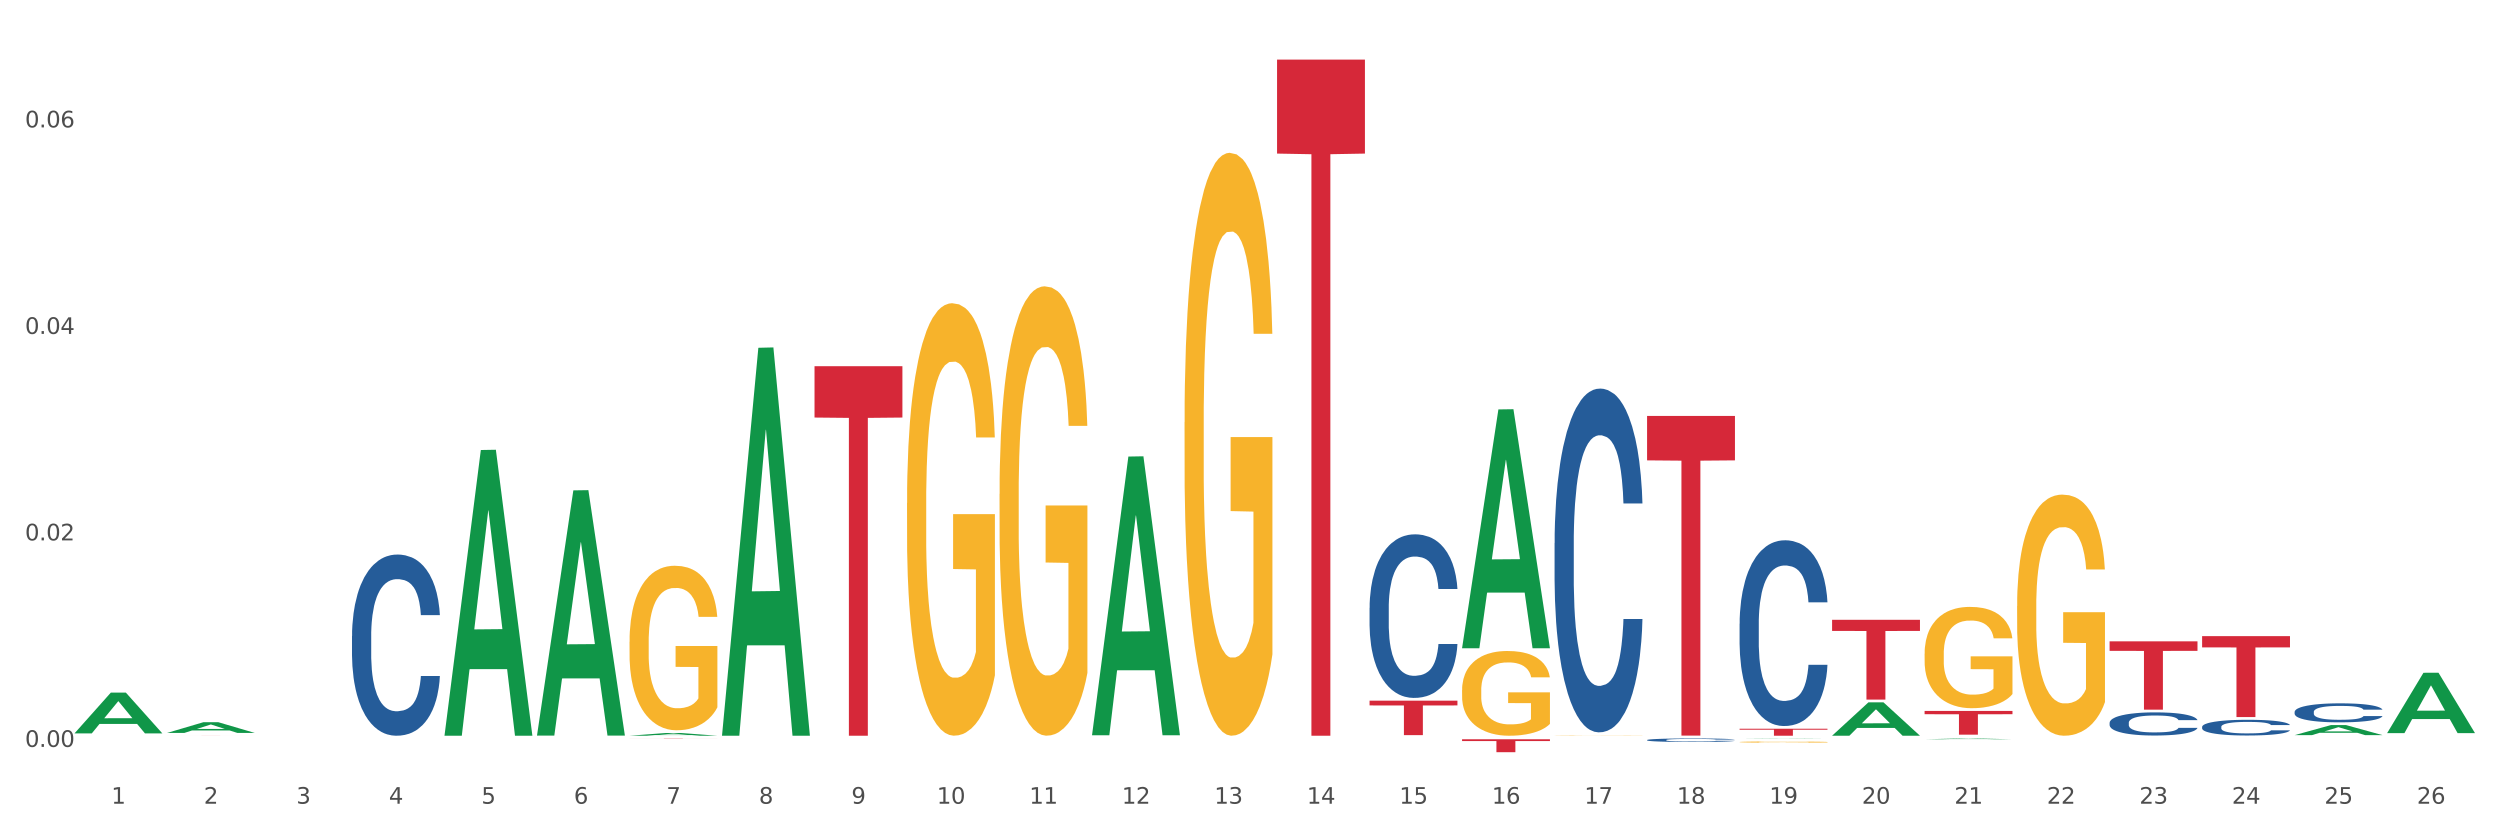
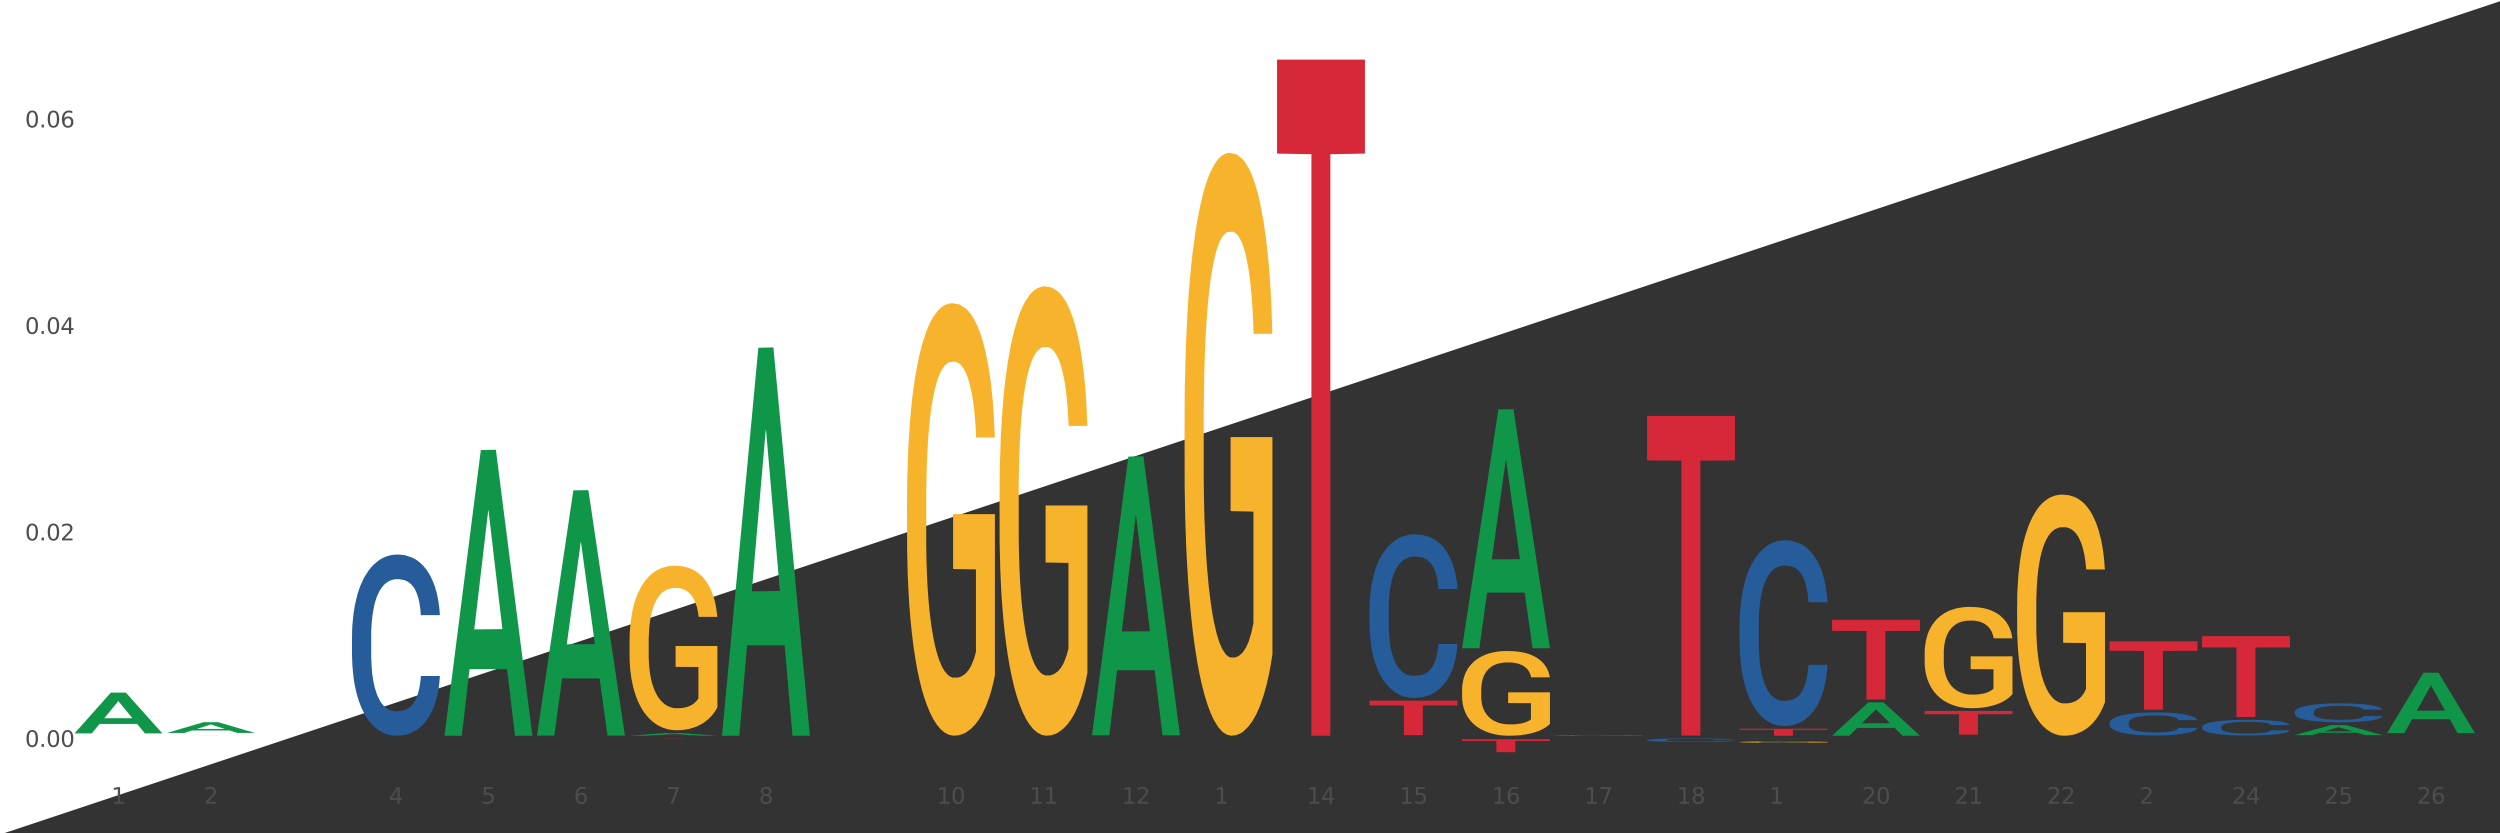
<svg xmlns="http://www.w3.org/2000/svg" xmlns:xlink="http://www.w3.org/1999/xlink" width="1080pt" height="360pt" viewBox="0 0 1080 360" version="1.1">
  <rect x="0" y="0" width="1080" height="360" fill="#333333" stroke="none" />
  <defs>
    <style type="text/css">*{stroke-linejoin: round; stroke-linecap: butt}</style>
  </defs>
  <g id="figure_1">
    <g id="patch_1">
-       <path d="M 0 360  L 1080 360  L 1080 0  L 0 0  z " style="fill: #ffffff; stroke: #ffffff; stroke-linejoin: miter" />
+       <path d="M 0 360  L 1080 0  L 0 0  z " style="fill: #ffffff; stroke: #ffffff; stroke-linejoin: miter" />
    </g>
    <g id="axes_1">
      <g id="matplotlib.axis_1">
        <g id="xtick_1">
          <g id="text_1">
            <g style="fill: #4d4d4d" transform="translate(48.103 347.204) scale(0.096 -0.096)">
              <defs>
                <path id="DejaVuSans-31" d="M 794 531  L 1825 531  L 1825 4091  L 703 3866  L 703 4441  L 1819 4666  L 2450 4666  L 2450 531  L 3481 531  L 3481 0  L 794 0  L 794 531  z " transform="scale(0.016)" />
              </defs>
              <use xlink:href="#DejaVuSans-31" />
            </g>
          </g>
        </g>
        <g id="xtick_2">
          <g id="text_2">
            <g style="fill: #4d4d4d" transform="translate(88.066 347.204) scale(0.096 -0.096)">
              <defs>
                <path id="DejaVuSans-32" d="M 1228 531  L 3431 531  L 3431 0  L 469 0  L 469 531  Q 828 903 1448 1529  Q 2069 2156 2228 2338  Q 2531 2678 2651 2914  Q 2772 3150 2772 3378  Q 2772 3750 2511 3984  Q 2250 4219 1831 4219  Q 1534 4219 1204 4116  Q 875 4013 500 3803  L 500 4441  Q 881 4594 1212 4672  Q 1544 4750 1819 4750  Q 2544 4750 2975 4387  Q 3406 4025 3406 3419  Q 3406 3131 3298 2873  Q 3191 2616 2906 2266  Q 2828 2175 2409 1742  Q 1991 1309 1228 531  z " transform="scale(0.016)" />
              </defs>
              <use xlink:href="#DejaVuSans-32" />
            </g>
          </g>
        </g>
        <g id="xtick_3">
          <g id="text_3">
            <g style="fill: #4d4d4d" transform="translate(128.028 347.204) scale(0.096 -0.096)">
              <defs>
-                 <path id="DejaVuSans-33" d="M 2597 2516  Q 3050 2419 3304 2112  Q 3559 1806 3559 1356  Q 3559 666 3084 287  Q 2609 -91 1734 -91  Q 1441 -91 1130 -33  Q 819 25 488 141  L 488 750  Q 750 597 1062 519  Q 1375 441 1716 441  Q 2309 441 2620 675  Q 2931 909 2931 1356  Q 2931 1769 2642 2001  Q 2353 2234 1838 2234  L 1294 2234  L 1294 2753  L 1863 2753  Q 2328 2753 2575 2939  Q 2822 3125 2822 3475  Q 2822 3834 2567 4026  Q 2313 4219 1838 4219  Q 1578 4219 1281 4162  Q 984 4106 628 3988  L 628 4550  Q 988 4650 1302 4700  Q 1616 4750 1894 4750  Q 2613 4750 3031 4423  Q 3450 4097 3450 3541  Q 3450 3153 3228 2886  Q 3006 2619 2597 2516  z " transform="scale(0.016)" />
-               </defs>
+                 </defs>
              <use xlink:href="#DejaVuSans-33" />
            </g>
          </g>
        </g>
        <g id="xtick_4">
          <g id="text_4">
            <g style="fill: #4d4d4d" transform="translate(167.99 347.204) scale(0.096 -0.096)">
              <defs>
                <path id="DejaVuSans-34" d="M 2419 4116  L 825 1625  L 2419 1625  L 2419 4116  z M 2253 4666  L 3047 4666  L 3047 1625  L 3713 1625  L 3713 1100  L 3047 1100  L 3047 0  L 2419 0  L 2419 1100  L 313 1100  L 313 1709  L 2253 4666  z " transform="scale(0.016)" />
              </defs>
              <use xlink:href="#DejaVuSans-34" />
            </g>
          </g>
        </g>
        <g id="xtick_5">
          <g id="text_5">
            <g style="fill: #4d4d4d" transform="translate(207.953 347.204) scale(0.096 -0.096)">
              <defs>
                <path id="DejaVuSans-35" d="M 691 4666  L 3169 4666  L 3169 4134  L 1269 4134  L 1269 2991  Q 1406 3038 1543 3061  Q 1681 3084 1819 3084  Q 2600 3084 3056 2656  Q 3513 2228 3513 1497  Q 3513 744 3044 326  Q 2575 -91 1722 -91  Q 1428 -91 1123 -41  Q 819 9 494 109  L 494 744  Q 775 591 1075 516  Q 1375 441 1709 441  Q 2250 441 2565 725  Q 2881 1009 2881 1497  Q 2881 1984 2565 2268  Q 2250 2553 1709 2553  Q 1456 2553 1204 2497  Q 953 2441 691 2322  L 691 4666  z " transform="scale(0.016)" />
              </defs>
              <use xlink:href="#DejaVuSans-35" />
            </g>
          </g>
        </g>
        <g id="xtick_6">
          <g id="text_6">
            <g style="fill: #4d4d4d" transform="translate(247.915 347.204) scale(0.096 -0.096)">
              <defs>
                <path id="DejaVuSans-36" d="M 2113 2584  Q 1688 2584 1439 2293  Q 1191 2003 1191 1497  Q 1191 994 1439 701  Q 1688 409 2113 409  Q 2538 409 2786 701  Q 3034 994 3034 1497  Q 3034 2003 2786 2293  Q 2538 2584 2113 2584  z M 3366 4563  L 3366 3988  Q 3128 4100 2886 4159  Q 2644 4219 2406 4219  Q 1781 4219 1451 3797  Q 1122 3375 1075 2522  Q 1259 2794 1537 2939  Q 1816 3084 2150 3084  Q 2853 3084 3261 2657  Q 3669 2231 3669 1497  Q 3669 778 3244 343  Q 2819 -91 2113 -91  Q 1303 -91 875 529  Q 447 1150 447 2328  Q 447 3434 972 4092  Q 1497 4750 2381 4750  Q 2619 4750 2861 4703  Q 3103 4656 3366 4563  z " transform="scale(0.016)" />
              </defs>
              <use xlink:href="#DejaVuSans-36" />
            </g>
          </g>
        </g>
        <g id="xtick_7">
          <g id="text_7">
            <g style="fill: #4d4d4d" transform="translate(287.878 347.204) scale(0.096 -0.096)">
              <defs>
                <path id="DejaVuSans-37" d="M 525 4666  L 3525 4666  L 3525 4397  L 1831 0  L 1172 0  L 2766 4134  L 525 4134  L 525 4666  z " transform="scale(0.016)" />
              </defs>
              <use xlink:href="#DejaVuSans-37" />
            </g>
          </g>
        </g>
        <g id="xtick_8">
          <g id="text_8">
            <g style="fill: #4d4d4d" transform="translate(327.84 347.204) scale(0.096 -0.096)">
              <defs>
                <path id="DejaVuSans-38" d="M 2034 2216  Q 1584 2216 1326 1975  Q 1069 1734 1069 1313  Q 1069 891 1326 650  Q 1584 409 2034 409  Q 2484 409 2743 651  Q 3003 894 3003 1313  Q 3003 1734 2745 1975  Q 2488 2216 2034 2216  z M 1403 2484  Q 997 2584 770 2862  Q 544 3141 544 3541  Q 544 4100 942 4425  Q 1341 4750 2034 4750  Q 2731 4750 3128 4425  Q 3525 4100 3525 3541  Q 3525 3141 3298 2862  Q 3072 2584 2669 2484  Q 3125 2378 3379 2068  Q 3634 1759 3634 1313  Q 3634 634 3220 271  Q 2806 -91 2034 -91  Q 1263 -91 848 271  Q 434 634 434 1313  Q 434 1759 690 2068  Q 947 2378 1403 2484  z M 1172 3481  Q 1172 3119 1398 2916  Q 1625 2713 2034 2713  Q 2441 2713 2670 2916  Q 2900 3119 2900 3481  Q 2900 3844 2670 4047  Q 2441 4250 2034 4250  Q 1625 4250 1398 4047  Q 1172 3844 1172 3481  z " transform="scale(0.016)" />
              </defs>
              <use xlink:href="#DejaVuSans-38" />
            </g>
          </g>
        </g>
        <g id="xtick_9">
          <g id="text_9">
            <g style="fill: #4d4d4d" transform="translate(367.803 347.204) scale(0.096 -0.096)">
              <defs>
-                 <path id="DejaVuSans-39" d="M 703 97  L 703 672  Q 941 559 1184 500  Q 1428 441 1663 441  Q 2288 441 2617 861  Q 2947 1281 2994 2138  Q 2813 1869 2534 1725  Q 2256 1581 1919 1581  Q 1219 1581 811 2004  Q 403 2428 403 3163  Q 403 3881 828 4315  Q 1253 4750 1959 4750  Q 2769 4750 3195 4129  Q 3622 3509 3622 2328  Q 3622 1225 3098 567  Q 2575 -91 1691 -91  Q 1453 -91 1209 -44  Q 966 3 703 97  z M 1959 2075  Q 2384 2075 2632 2365  Q 2881 2656 2881 3163  Q 2881 3666 2632 3958  Q 2384 4250 1959 4250  Q 1534 4250 1286 3958  Q 1038 3666 1038 3163  Q 1038 2656 1286 2365  Q 1534 2075 1959 2075  z " transform="scale(0.016)" />
-               </defs>
+                 </defs>
              <use xlink:href="#DejaVuSans-39" />
            </g>
          </g>
        </g>
        <g id="xtick_10">
          <g id="text_10">
            <g style="fill: #4d4d4d" transform="translate(404.711 347.204) scale(0.096 -0.096)">
              <defs>
                <path id="DejaVuSans-30" d="M 2034 4250  Q 1547 4250 1301 3770  Q 1056 3291 1056 2328  Q 1056 1369 1301 889  Q 1547 409 2034 409  Q 2525 409 2770 889  Q 3016 1369 3016 2328  Q 3016 3291 2770 3770  Q 2525 4250 2034 4250  z M 2034 4750  Q 2819 4750 3233 4129  Q 3647 3509 3647 2328  Q 3647 1150 3233 529  Q 2819 -91 2034 -91  Q 1250 -91 836 529  Q 422 1150 422 2328  Q 422 3509 836 4129  Q 1250 4750 2034 4750  z " transform="scale(0.016)" />
              </defs>
              <use xlink:href="#DejaVuSans-31" />
              <use xlink:href="#DejaVuSans-30" transform="translate(63.623 0)" />
            </g>
          </g>
        </g>
        <g id="xtick_11">
          <g id="text_11">
            <g style="fill: #4d4d4d" transform="translate(444.673 347.204) scale(0.096 -0.096)">
              <use xlink:href="#DejaVuSans-31" />
              <use xlink:href="#DejaVuSans-31" transform="translate(63.623 0)" />
            </g>
          </g>
        </g>
        <g id="xtick_12">
          <g id="text_12">
            <g style="fill: #4d4d4d" transform="translate(484.636 347.204) scale(0.096 -0.096)">
              <use xlink:href="#DejaVuSans-31" />
              <use xlink:href="#DejaVuSans-32" transform="translate(63.623 0)" />
            </g>
          </g>
        </g>
        <g id="xtick_13">
          <g id="text_13">
            <g style="fill: #4d4d4d" transform="translate(524.598 347.204) scale(0.096 -0.096)">
              <use xlink:href="#DejaVuSans-31" />
              <use xlink:href="#DejaVuSans-33" transform="translate(63.623 0)" />
            </g>
          </g>
        </g>
        <g id="xtick_14">
          <g id="text_14">
            <g style="fill: #4d4d4d" transform="translate(564.561 347.204) scale(0.096 -0.096)">
              <use xlink:href="#DejaVuSans-31" />
              <use xlink:href="#DejaVuSans-34" transform="translate(63.623 0)" />
            </g>
          </g>
        </g>
        <g id="xtick_15">
          <g id="text_15">
            <g style="fill: #4d4d4d" transform="translate(604.523 347.204) scale(0.096 -0.096)">
              <use xlink:href="#DejaVuSans-31" />
              <use xlink:href="#DejaVuSans-35" transform="translate(63.623 0)" />
            </g>
          </g>
        </g>
        <g id="xtick_16">
          <g id="text_16">
            <g style="fill: #4d4d4d" transform="translate(644.486 347.204) scale(0.096 -0.096)">
              <use xlink:href="#DejaVuSans-31" />
              <use xlink:href="#DejaVuSans-36" transform="translate(63.623 0)" />
            </g>
          </g>
        </g>
        <g id="xtick_17">
          <g id="text_17">
            <g style="fill: #4d4d4d" transform="translate(684.448 347.204) scale(0.096 -0.096)">
              <use xlink:href="#DejaVuSans-31" />
              <use xlink:href="#DejaVuSans-37" transform="translate(63.623 0)" />
            </g>
          </g>
        </g>
        <g id="xtick_18">
          <g id="text_18">
            <g style="fill: #4d4d4d" transform="translate(724.41 347.204) scale(0.096 -0.096)">
              <use xlink:href="#DejaVuSans-31" />
              <use xlink:href="#DejaVuSans-38" transform="translate(63.623 0)" />
            </g>
          </g>
        </g>
        <g id="xtick_19">
          <g id="text_19">
            <g style="fill: #4d4d4d" transform="translate(764.373 347.204) scale(0.096 -0.096)">
              <use xlink:href="#DejaVuSans-31" />
              <use xlink:href="#DejaVuSans-39" transform="translate(63.623 0)" />
            </g>
          </g>
        </g>
        <g id="xtick_20">
          <g id="text_20">
            <g style="fill: #4d4d4d" transform="translate(804.335 347.204) scale(0.096 -0.096)">
              <use xlink:href="#DejaVuSans-32" />
              <use xlink:href="#DejaVuSans-30" transform="translate(63.623 0)" />
            </g>
          </g>
        </g>
        <g id="xtick_21">
          <g id="text_21">
            <g style="fill: #4d4d4d" transform="translate(844.298 347.204) scale(0.096 -0.096)">
              <use xlink:href="#DejaVuSans-32" />
              <use xlink:href="#DejaVuSans-31" transform="translate(63.623 0)" />
            </g>
          </g>
        </g>
        <g id="xtick_22">
          <g id="text_22">
            <g style="fill: #4d4d4d" transform="translate(884.26 347.204) scale(0.096 -0.096)">
              <use xlink:href="#DejaVuSans-32" />
              <use xlink:href="#DejaVuSans-32" transform="translate(63.623 0)" />
            </g>
          </g>
        </g>
        <g id="xtick_23">
          <g id="text_23">
            <g style="fill: #4d4d4d" transform="translate(924.223 347.204) scale(0.096 -0.096)">
              <use xlink:href="#DejaVuSans-32" />
              <use xlink:href="#DejaVuSans-33" transform="translate(63.623 0)" />
            </g>
          </g>
        </g>
        <g id="xtick_24">
          <g id="text_24">
            <g style="fill: #4d4d4d" transform="translate(964.185 347.204) scale(0.096 -0.096)">
              <use xlink:href="#DejaVuSans-32" />
              <use xlink:href="#DejaVuSans-34" transform="translate(63.623 0)" />
            </g>
          </g>
        </g>
        <g id="xtick_25">
          <g id="text_25">
            <g style="fill: #4d4d4d" transform="translate(1004.147 347.204) scale(0.096 -0.096)">
              <use xlink:href="#DejaVuSans-32" />
              <use xlink:href="#DejaVuSans-35" transform="translate(63.623 0)" />
            </g>
          </g>
        </g>
        <g id="xtick_26">
          <g id="text_26">
            <g style="fill: #4d4d4d" transform="translate(1044.11 347.204) scale(0.096 -0.096)">
              <use xlink:href="#DejaVuSans-32" />
              <use xlink:href="#DejaVuSans-36" transform="translate(63.623 0)" />
            </g>
          </g>
        </g>
        <g id="xtick_27" />
        <g id="xtick_28" />
        <g id="xtick_29" />
        <g id="xtick_30" />
        <g id="xtick_31" />
        <g id="xtick_32" />
        <g id="xtick_33" />
        <g id="xtick_34" />
        <g id="xtick_35" />
        <g id="xtick_36" />
        <g id="xtick_37" />
        <g id="xtick_38" />
        <g id="xtick_39" />
        <g id="xtick_40" />
        <g id="xtick_41" />
        <g id="xtick_42" />
        <g id="xtick_43" />
        <g id="xtick_44" />
        <g id="xtick_45" />
        <g id="xtick_46" />
        <g id="xtick_47" />
        <g id="xtick_48" />
        <g id="xtick_49" />
        <g id="xtick_50" />
        <g id="xtick_51" />
      </g>
      <g id="matplotlib.axis_2">
        <g id="ytick_1">
          <g id="text_27">
            <g style="fill: #4d4d4d" transform="translate(10.8 322.656) scale(0.096 -0.096)">
              <defs>
                <path id="DejaVuSans-2e" d="M 684 794  L 1344 794  L 1344 0  L 684 0  L 684 794  z " transform="scale(0.016)" />
              </defs>
              <use xlink:href="#DejaVuSans-30" />
              <use xlink:href="#DejaVuSans-2e" transform="translate(63.623 0)" />
              <use xlink:href="#DejaVuSans-30" transform="translate(95.41 0)" />
              <use xlink:href="#DejaVuSans-30" transform="translate(159.033 0)" />
            </g>
          </g>
        </g>
        <g id="ytick_2">
          <g id="text_28">
            <g style="fill: #4d4d4d" transform="translate(10.8 233.451) scale(0.096 -0.096)">
              <use xlink:href="#DejaVuSans-30" />
              <use xlink:href="#DejaVuSans-2e" transform="translate(63.623 0)" />
              <use xlink:href="#DejaVuSans-30" transform="translate(95.41 0)" />
              <use xlink:href="#DejaVuSans-32" transform="translate(159.033 0)" />
            </g>
          </g>
        </g>
        <g id="ytick_3">
          <g id="text_29">
            <g style="fill: #4d4d4d" transform="translate(10.8 144.246) scale(0.096 -0.096)">
              <use xlink:href="#DejaVuSans-30" />
              <use xlink:href="#DejaVuSans-2e" transform="translate(63.623 0)" />
              <use xlink:href="#DejaVuSans-30" transform="translate(95.41 0)" />
              <use xlink:href="#DejaVuSans-34" transform="translate(159.033 0)" />
            </g>
          </g>
        </g>
        <g id="ytick_4">
          <g id="text_30">
            <g style="fill: #4d4d4d" transform="translate(10.8 55.041) scale(0.096 -0.096)">
              <use xlink:href="#DejaVuSans-30" />
              <use xlink:href="#DejaVuSans-2e" transform="translate(63.623 0)" />
              <use xlink:href="#DejaVuSans-30" transform="translate(95.41 0)" />
              <use xlink:href="#DejaVuSans-36" transform="translate(159.033 0)" />
            </g>
          </g>
        </g>
        <g id="ytick_5" />
        <g id="ytick_6" />
        <g id="ytick_7" />
      </g>
      <g id="PolyCollection_1">
        <path d="M 32.175 316.804  L 32.214 316.788  L 47.87 299.216  L 54.367 299.199  L 70.139 316.837  L 62.625 316.837  L 59.22 312.73  L 43.055 312.73  L 42.938 312.796  L 39.65 316.837  L 32.175 316.837  L 32.175 316.804  L 45.091 310.279  L 57.184 310.262  L 51.196 302.959  L 51.118 302.925  L 51.04 302.975  L 45.052 310.262  L 45.091 310.279  L 32.175 316.804  z " clip-path="url(#p5b65c9f771)" style="fill: #109648" />
        <path d="M 511.724 182.378  L 511.769 182.148  L 511.769 173.868  L 511.859 166.739  L 512.307 149.49  L 512.979 135.232  L 513.472 127.642  L 513.965 121.433  L 514.548 115.223  L 515.265 108.784  L 516.565 99.355  L 517.372 94.525  L 518.358 89.466  L 520.151 82.106  L 521.451 77.966  L 522.795 74.517  L 524.991 70.377  L 526.426 68.537  L 527.95 67.157  L 529.787 66.237  L 531.177 66.007  L 534.225 66.697  L 536.825 68.767  L 538.08 70.377  L 539.693 73.137  L 540.545 74.977  L 541.934 78.656  L 543.369 83.486  L 544.355 87.626  L 545.834 95.445  L 546.954 103.264  L 547.985 112.924  L 548.523 119.593  L 548.926 125.802  L 549.285 132.932  L 549.644 144.201  L 541.576 144.201  L 541.262 136.152  L 540.769 128.562  L 540.052 121.203  L 539.424 116.603  L 538.348 110.854  L 537.362 107.174  L 536.331 104.414  L 535.076 102.114  L 534.09 100.965  L 532.701 100.045  L 529.967 100.275  L 528.129 102.114  L 526.874 104.414  L 526.067 106.484  L 525.35 108.784  L 524.543 112.004  L 523.602 116.833  L 522.93 121.203  L 522.257 126.722  L 521.719 132.242  L 521.226 138.681  L 520.823 145.581  L 520.509 152.71  L 520.24 161.449  L 520.016 175.938  L 520.016 207.445  L 520.106 214.575  L 520.33 224.004  L 520.599 231.133  L 521.047 239.643  L 521.451 245.392  L 522.213 253.672  L 523.064 260.571  L 523.736 264.941  L 524.409 268.62  L 525.574 273.68  L 526.874 277.82  L 527.995 280.349  L 529.519 282.649  L 530.549 283.569  L 531.446 284.029  L 533.642 284.029  L 535.211 283.339  L 536.959 281.729  L 538.304 279.659  L 539.424 277.13  L 540.679 272.99  L 541.486 269.08  L 541.486 221.014  L 531.625 220.784  L 531.625 188.817  L 549.688 188.817  L 549.688 282.649  L 548.926 287.479  L 548.075 291.848  L 547.178 295.758  L 545.834 300.588  L 544.22 305.187  L 542.786 308.407  L 541.262 311.167  L 539.469 313.696  L 537.138 315.996  L 535.704 316.916  L 533.911 317.606  L 531.804 317.836  L 529.967 317.376  L 528.174 316.226  L 526.291 314.156  L 524.454 311.167  L 523.064 308.177  L 521.675 304.497  L 520.196 299.668  L 519.03 295.068  L 518.134 290.928  L 517.148 285.639  L 516.072 278.739  L 515.265 272.53  L 514.548 266.091  L 513.786 257.811  L 513.248 250.682  L 512.71 241.713  L 512.396 235.043  L 512.038 224.694  L 511.769 210.205  L 511.724 182.378  z " clip-path="url(#p5b65c9f771)" style="fill: #f7b32b" />
        <path d="M 631.611 298.146  L 631.656 298.113  L 631.656 296.909  L 631.746 295.873  L 632.194 293.366  L 632.866 291.293  L 633.359 290.19  L 633.853 289.287  L 634.435 288.385  L 635.152 287.449  L 636.452 286.078  L 637.259 285.376  L 638.245 284.641  L 640.038 283.571  L 641.338 282.969  L 642.682 282.468  L 644.879 281.866  L 646.313 281.599  L 647.837 281.398  L 649.675 281.264  L 651.064 281.231  L 654.112 281.331  L 656.712 281.632  L 657.967 281.866  L 659.58 282.267  L 660.432 282.535  L 661.822 283.07  L 663.256 283.772  L 664.242 284.373  L 665.721 285.51  L 666.842 286.647  L 667.872 288.051  L 668.41 289.02  L 668.814 289.923  L 669.172 290.959  L 669.531 292.597  L 661.463 292.597  L 661.149 291.427  L 660.656 290.324  L 659.939 289.254  L 659.311 288.585  L 658.236 287.75  L 657.25 287.215  L 656.219 286.814  L 654.964 286.479  L 653.978 286.312  L 652.588 286.179  L 649.854 286.212  L 648.016 286.479  L 646.761 286.814  L 645.954 287.115  L 645.237 287.449  L 644.431 287.917  L 643.489 288.619  L 642.817 289.254  L 642.145 290.056  L 641.607 290.859  L 641.114 291.795  L 640.71 292.798  L 640.397 293.834  L 640.128 295.104  L 639.904 297.21  L 639.904 301.79  L 639.993 302.826  L 640.217 304.197  L 640.486 305.233  L 640.934 306.47  L 641.338 307.306  L 642.1 308.509  L 642.951 309.512  L 643.624 310.147  L 644.296 310.682  L 645.461 311.418  L 646.761 312.019  L 647.882 312.387  L 649.406 312.721  L 650.437 312.855  L 651.333 312.922  L 653.529 312.922  L 655.098 312.822  L 656.846 312.588  L 658.191 312.287  L 659.311 311.919  L 660.566 311.317  L 661.373 310.749  L 661.373 303.762  L 651.512 303.729  L 651.512 299.082  L 669.576 299.082  L 669.576 312.721  L 668.814 313.423  L 667.962 314.059  L 667.066 314.627  L 665.721 315.329  L 664.107 315.997  L 662.673 316.466  L 661.149 316.867  L 659.356 317.234  L 657.026 317.569  L 655.591 317.702  L 653.798 317.803  L 651.692 317.836  L 649.854 317.769  L 648.061 317.602  L 646.179 317.301  L 644.341 316.867  L 642.951 316.432  L 641.562 315.897  L 640.083 315.195  L 638.917 314.527  L 638.021 313.925  L 637.035 313.156  L 635.959 312.153  L 635.152 311.251  L 634.435 310.315  L 633.673 309.111  L 633.135 308.075  L 632.598 306.771  L 632.284 305.802  L 631.925 304.297  L 631.656 302.191  L 631.611 298.146  z " clip-path="url(#p5b65c9f771)" style="fill: #f7b32b" />
        <path d="M 751.499 320.555  L 751.544 320.555  L 751.544 320.538  L 751.633 320.523  L 752.081 320.488  L 752.754 320.458  L 753.247 320.443  L 753.74 320.43  L 754.322 320.417  L 755.04 320.404  L 756.339 320.385  L 757.146 320.375  L 758.132 320.364  L 759.925 320.349  L 761.225 320.341  L 762.57 320.334  L 764.766 320.325  L 766.2 320.321  L 767.724 320.318  L 769.562 320.316  L 770.951 320.316  L 773.999 320.317  L 776.599 320.322  L 777.854 320.325  L 779.468 320.331  L 780.319 320.334  L 781.709 320.342  L 783.143 320.352  L 784.129 320.36  L 785.608 320.377  L 786.729 320.393  L 787.76 320.413  L 788.298 320.426  L 788.701 320.439  L 789.06 320.454  L 789.418 320.477  L 781.35 320.477  L 781.036 320.46  L 780.543 320.445  L 779.826 320.43  L 779.199 320.42  L 778.123 320.408  L 777.137 320.401  L 776.106 320.395  L 774.851 320.39  L 773.865 320.388  L 772.475 320.386  L 769.741 320.387  L 767.904 320.39  L 766.649 320.395  L 765.842 320.399  L 765.125 320.404  L 764.318 320.411  L 763.377 320.421  L 762.704 320.43  L 762.032 320.441  L 761.494 320.452  L 761.001 320.466  L 760.598 320.48  L 760.284 320.494  L 760.015 320.512  L 759.791 320.542  L 759.791 320.607  L 759.88 320.622  L 760.105 320.641  L 760.373 320.656  L 760.822 320.673  L 761.225 320.685  L 761.987 320.702  L 762.839 320.716  L 763.511 320.725  L 764.183 320.733  L 765.349 320.743  L 766.649 320.752  L 767.769 320.757  L 769.293 320.762  L 770.324 320.764  L 771.22 320.765  L 773.417 320.765  L 774.985 320.763  L 776.734 320.76  L 778.078 320.756  L 779.199 320.75  L 780.454 320.742  L 781.261 320.734  L 781.261 320.635  L 771.4 320.634  L 771.4 320.569  L 789.463 320.569  L 789.463 320.762  L 788.701 320.772  L 787.849 320.781  L 786.953 320.789  L 785.608 320.799  L 783.995 320.808  L 782.56 320.815  L 781.036 320.82  L 779.244 320.826  L 776.913 320.83  L 775.479 320.832  L 773.686 320.834  L 771.579 320.834  L 769.741 320.833  L 767.948 320.831  L 766.066 320.827  L 764.228 320.82  L 762.839 320.814  L 761.449 320.807  L 759.97 320.797  L 758.805 320.787  L 757.908 320.779  L 756.922 320.768  L 755.846 320.754  L 755.04 320.741  L 754.322 320.728  L 753.561 320.711  L 753.023 320.696  L 752.485 320.677  L 752.171 320.664  L 751.812 320.642  L 751.544 320.613  L 751.499 320.555  z " clip-path="url(#p5b65c9f771)" style="fill: #f7b32b" />
        <path d="M 831.424 282.403  L 831.468 282.363  L 831.468 280.924  L 831.558 279.685  L 832.006 276.687  L 832.679 274.209  L 833.172 272.89  L 833.665 271.811  L 834.247 270.731  L 834.965 269.612  L 836.264 267.973  L 837.071 267.134  L 838.057 266.254  L 839.85 264.975  L 841.15 264.256  L 842.495 263.656  L 844.691 262.937  L 846.125 262.617  L 847.649 262.377  L 849.487 262.217  L 850.876 262.177  L 853.924 262.297  L 856.524 262.657  L 857.779 262.937  L 859.393 263.417  L 860.244 263.736  L 861.634 264.376  L 863.068 265.215  L 864.054 265.935  L 865.533 267.294  L 866.654 268.653  L 867.685 270.332  L 868.222 271.491  L 868.626 272.57  L 868.984 273.809  L 869.343 275.768  L 861.275 275.768  L 860.961 274.369  L 860.468 273.05  L 859.751 271.771  L 859.124 270.971  L 858.048 269.972  L 857.062 269.332  L 856.031 268.853  L 854.776 268.453  L 853.79 268.253  L 852.4 268.093  L 849.666 268.133  L 847.828 268.453  L 846.573 268.853  L 845.767 269.212  L 845.049 269.612  L 844.243 270.172  L 843.301 271.011  L 842.629 271.771  L 841.957 272.73  L 841.419 273.689  L 840.926 274.808  L 840.522 276.008  L 840.209 277.247  L 839.94 278.766  L 839.716 281.284  L 839.716 286.76  L 839.805 287.999  L 840.029 289.638  L 840.298 290.877  L 840.747 292.356  L 841.15 293.355  L 841.912 294.794  L 842.764 295.993  L 843.436 296.753  L 844.108 297.392  L 845.274 298.272  L 846.573 298.991  L 847.694 299.431  L 849.218 299.831  L 850.249 299.991  L 851.145 300.071  L 853.342 300.071  L 854.91 299.951  L 856.658 299.671  L 858.003 299.311  L 859.124 298.871  L 860.379 298.152  L 861.185 297.472  L 861.185 289.118  L 851.325 289.078  L 851.325 283.522  L 869.388 283.522  L 869.388 299.831  L 868.626 300.67  L 867.774 301.43  L 866.878 302.109  L 865.533 302.949  L 863.92 303.748  L 862.485 304.308  L 860.961 304.787  L 859.168 305.227  L 856.838 305.627  L 855.403 305.787  L 853.61 305.906  L 851.504 305.946  L 849.666 305.867  L 847.873 305.667  L 845.991 305.307  L 844.153 304.787  L 842.764 304.268  L 841.374 303.628  L 839.895 302.789  L 838.73 301.989  L 837.833 301.27  L 836.847 300.35  L 835.771 299.151  L 834.965 298.072  L 834.247 296.953  L 833.485 295.514  L 832.948 294.275  L 832.41 292.716  L 832.096 291.557  L 831.737 289.758  L 831.468 287.24  L 831.424 282.403  z " clip-path="url(#p5b65c9f771)" style="fill: #f7b32b" />
        <path d="M 871.386 261.802  L 871.431 261.707  L 871.431 258.282  L 871.52 255.333  L 871.969 248.198  L 872.641 242.299  L 873.134 239.16  L 873.627 236.591  L 874.21 234.023  L 874.927 231.359  L 876.227 227.458  L 877.034 225.461  L 878.02 223.368  L 879.813 220.323  L 881.112 218.611  L 882.457 217.184  L 884.653 215.472  L 886.088 214.71  L 887.612 214.14  L 889.449 213.759  L 890.839 213.664  L 893.887 213.949  L 896.486 214.806  L 897.741 215.472  L 899.355 216.613  L 900.207 217.374  L 901.596 218.896  L 903.03 220.894  L 904.016 222.607  L 905.496 225.841  L 906.616 229.076  L 907.647 233.071  L 908.185 235.83  L 908.588 238.399  L 908.947 241.348  L 909.305 246.01  L 901.237 246.01  L 900.924 242.68  L 900.431 239.541  L 899.714 236.496  L 899.086 234.594  L 898.01 232.215  L 897.024 230.693  L 895.993 229.551  L 894.738 228.6  L 893.752 228.124  L 892.363 227.744  L 889.629 227.839  L 887.791 228.6  L 886.536 229.551  L 885.729 230.408  L 885.012 231.359  L 884.205 232.691  L 883.264 234.689  L 882.592 236.496  L 881.919 238.779  L 881.381 241.063  L 880.888 243.726  L 880.485 246.58  L 880.171 249.53  L 879.902 253.145  L 879.678 259.138  L 879.678 272.172  L 879.768 275.121  L 879.992 279.021  L 880.261 281.97  L 880.709 285.49  L 881.112 287.869  L 881.874 291.294  L 882.726 294.148  L 883.398 295.955  L 884.071 297.477  L 885.236 299.57  L 886.536 301.283  L 887.656 302.329  L 889.18 303.281  L 890.211 303.661  L 891.108 303.851  L 893.304 303.851  L 894.873 303.566  L 896.621 302.9  L 897.965 302.044  L 899.086 300.997  L 900.341 299.285  L 901.148 297.668  L 901.148 277.785  L 891.287 277.689  L 891.287 264.466  L 909.35 264.466  L 909.35 303.281  L 908.588 305.278  L 907.737 307.086  L 906.84 308.703  L 905.496 310.701  L 903.882 312.604  L 902.448 313.936  L 900.924 315.077  L 899.131 316.124  L 896.8 317.075  L 895.366 317.456  L 893.573 317.741  L 891.466 317.836  L 889.629 317.646  L 887.836 317.17  L 885.953 316.314  L 884.115 315.077  L 882.726 313.84  L 881.336 312.318  L 879.857 310.32  L 878.692 308.418  L 877.796 306.705  L 876.809 304.517  L 875.734 301.663  L 874.927 299.095  L 874.21 296.431  L 873.448 293.006  L 872.91 290.057  L 872.372 286.347  L 872.058 283.588  L 871.7 279.307  L 871.431 273.313  L 871.386 261.802  z " clip-path="url(#p5b65c9f771)" style="fill: #f7b32b" />
        <path d="M 951.311 274.805  L 989.275 274.805  L 989.275 279.664  L 974.341 279.697  L 974.341 309.772  L 966.155 309.772  L 966.155 279.697  L 951.311 279.664  L 951.311 274.838  L 951.311 274.805  z " clip-path="url(#p5b65c9f771)" style="fill: #d62839" />
        <path d="M 911.348 277.067  L 949.313 277.067  L 949.313 281.168  L 934.379 281.195  L 934.379 306.573  L 926.192 306.573  L 926.192 281.195  L 911.348 281.168  L 911.348 277.095  L 911.348 277.067  z " clip-path="url(#p5b65c9f771)" style="fill: #d62839" />
        <path d="M 831.424 307.119  L 869.388 307.119  L 869.388 308.546  L 854.454 308.556  L 854.454 317.387  L 846.267 317.387  L 846.267 308.556  L 831.424 308.546  L 831.424 307.129  L 831.424 307.119  z " clip-path="url(#p5b65c9f771)" style="fill: #d62839" />
        <path d="M 791.461 267.768  L 829.425 267.768  L 829.425 272.557  L 814.492 272.589  L 814.492 302.233  L 806.305 302.233  L 806.305 272.589  L 791.461 272.557  L 791.461 267.8  L 791.461 267.768  z " clip-path="url(#p5b65c9f771)" style="fill: #d62839" />
        <path d="M 751.499 314.82  L 789.463 314.82  L 789.463 315.239  L 774.529 315.242  L 774.529 317.836  L 766.343 317.836  L 766.343 315.242  L 751.499 315.239  L 751.499 314.823  L 751.499 314.82  z " clip-path="url(#p5b65c9f771)" style="fill: #d62839" />
        <path d="M 711.536 179.688  L 749.501 179.688  L 749.501 198.877  L 734.567 199.007  L 734.567 317.774  L 726.38 317.774  L 726.38 199.007  L 711.536 198.877  L 711.536 179.818  L 711.536 179.688  z " clip-path="url(#p5b65c9f771)" style="fill: #d62839" />
        <path d="M 631.611 319.361  L 669.576 319.361  L 669.576 320.138  L 654.642 320.143  L 654.642 324.95  L 646.455 324.95  L 646.455 320.143  L 631.611 320.138  L 631.611 319.367  L 631.611 319.361  z " clip-path="url(#p5b65c9f771)" style="fill: #d62839" />
        <path d="M 431.799 213.393  L 431.844 213.215  L 431.844 206.833  L 431.934 201.336  L 432.382 188.039  L 433.054 177.046  L 433.547 171.195  L 434.04 166.408  L 434.623 161.621  L 435.34 156.656  L 436.64 149.387  L 437.447 145.664  L 438.433 141.763  L 440.226 136.09  L 441.526 132.898  L 442.87 130.239  L 445.067 127.047  L 446.501 125.629  L 448.025 124.565  L 449.863 123.856  L 451.252 123.678  L 454.3 124.21  L 456.9 125.806  L 458.155 127.047  L 459.768 129.175  L 460.62 130.593  L 462.009 133.43  L 463.444 137.153  L 464.43 140.345  L 465.909 146.373  L 467.029 152.401  L 468.06 159.848  L 468.598 164.99  L 469.002 169.777  L 469.36 175.273  L 469.719 183.961  L 461.651 183.961  L 461.337 177.755  L 460.844 171.904  L 460.127 166.231  L 459.499 162.685  L 458.424 158.252  L 457.438 155.415  L 456.407 153.288  L 455.152 151.515  L 454.165 150.628  L 452.776 149.919  L 450.042 150.096  L 448.204 151.515  L 446.949 153.288  L 446.142 154.883  L 445.425 156.656  L 444.618 159.139  L 443.677 162.862  L 443.005 166.231  L 442.332 170.486  L 441.795 174.741  L 441.302 179.706  L 440.898 185.025  L 440.584 190.521  L 440.315 197.258  L 440.091 208.428  L 440.091 232.719  L 440.181 238.215  L 440.405 245.484  L 440.674 250.981  L 441.122 257.541  L 441.526 261.973  L 442.288 268.356  L 443.139 273.675  L 443.812 277.044  L 444.484 279.881  L 445.649 283.781  L 446.949 286.973  L 448.07 288.923  L 449.594 290.696  L 450.625 291.405  L 451.521 291.76  L 453.717 291.76  L 455.286 291.228  L 457.034 289.987  L 458.379 288.391  L 459.499 286.441  L 460.754 283.249  L 461.561 280.235  L 461.561 243.179  L 451.7 243.002  L 451.7 218.357  L 469.764 218.357  L 469.764 290.696  L 469.002 294.419  L 468.15 297.788  L 467.254 300.802  L 465.909 304.525  L 464.295 308.072  L 462.861 310.554  L 461.337 312.681  L 459.544 314.632  L 457.213 316.405  L 455.779 317.114  L 453.986 317.646  L 451.88 317.823  L 450.042 317.468  L 448.249 316.582  L 446.366 314.986  L 444.529 312.681  L 443.139 310.376  L 441.75 307.54  L 440.271 303.816  L 439.105 300.27  L 438.209 297.079  L 437.223 293.001  L 436.147 287.682  L 435.34 282.895  L 434.623 277.93  L 433.861 271.548  L 433.323 266.051  L 432.785 259.136  L 432.472 253.995  L 432.113 246.016  L 431.844 234.846  L 431.799 213.393  z " clip-path="url(#p5b65c9f771)" style="fill: #f7b32b" />
        <path d="M 591.649 302.676  L 629.613 302.676  L 629.613 304.746  L 614.679 304.76  L 614.679 317.566  L 606.493 317.566  L 606.493 304.76  L 591.649 304.746  L 591.649 302.69  L 591.649 302.676  z " clip-path="url(#p5b65c9f771)" style="fill: #d62839" />
-         <path d="M 351.874 158.196  L 389.839 158.196  L 389.839 180.38  L 374.905 180.53  L 374.905 317.836  L 366.718 317.836  L 366.718 180.53  L 351.874 180.38  L 351.874 158.346  L 351.874 158.196  z " clip-path="url(#p5b65c9f771)" style="fill: #d62839" />
        <path d="M 271.95 319.101  L 309.914 319.101  L 309.914 319.115  L 294.98 319.115  L 294.98 319.202  L 286.793 319.202  L 286.793 319.115  L 271.95 319.115  L 271.95 319.101  L 271.95 319.101  z " clip-path="url(#p5b65c9f771)" style="fill: #d62839" />
        <path d="M 72.137 317.81  L 110.102 317.81  L 110.102 317.814  L 95.168 317.814  L 95.168 317.836  L 86.981 317.836  L 86.981 317.814  L 72.137 317.814  L 72.137 317.81  L 72.137 317.81  z " clip-path="url(#p5b65c9f771)" style="fill: #d62839" />
        <path d="M 152.062 274.731  L 152.107 274.659  L 152.107 272.658  L 152.242 269.941  L 152.735 264.937  L 153.364 261.149  L 154.441 256.716  L 155.024 254.858  L 155.787 252.785  L 157.358 249.425  L 159.153 246.566  L 160.409 244.993  L 161.351 243.992  L 163.461 242.205  L 164.672 241.419  L 165.929 240.775  L 167.006 240.346  L 168.801 239.846  L 170.237 239.632  L 171.897 239.56  L 173.288 239.632  L 175.128 239.917  L 177.821 240.775  L 178.853 241.276  L 180.244 242.133  L 181.68 243.277  L 182.847 244.421  L 184.193 246.065  L 185.584 248.21  L 186.93 250.926  L 187.873 253.428  L 188.635 256.073  L 189.309 259.29  L 189.802 262.793  L 190.027 265.724  L 181.814 265.724  L 181.59 263.079  L 181.141 260.219  L 180.693 258.289  L 180.199 256.716  L 179.436 254.929  L 178.763 253.786  L 177.641 252.427  L 176.609 251.57  L 175.756 251.069  L 174.724 250.64  L 172.525 250.211  L 170.955 250.211  L 169.967 250.354  L 168.756 250.712  L 167.724 251.212  L 166.512 252.07  L 165.57 252.999  L 164.627 254.214  L 164.089 255.072  L 163.281 256.645  L 162.743 257.932  L 162.025 260.148  L 161.621 261.72  L 160.903 265.795  L 160.589 268.797  L 160.454 270.87  L 160.364 273.158  L 160.364 284.31  L 160.633 289.314  L 160.858 291.458  L 161.217 293.889  L 161.89 297.034  L 162.877 300.108  L 163.909 302.324  L 164.762 303.682  L 165.57 304.683  L 166.377 305.469  L 167.365 306.184  L 168.172 306.613  L 169.384 307.042  L 170.82 307.256  L 171.942 307.256  L 174.231 306.899  L 175.263 306.541  L 176.25 306.041  L 177.327 305.255  L 178.18 304.397  L 178.673 303.754  L 179.481 302.395  L 180.109 300.966  L 180.648 299.321  L 181.007 297.892  L 181.411 295.747  L 181.725 293.317  L 181.814 292.03  L 190.027 292.03  L 189.847 294.603  L 189.533 297.105  L 188.905 300.465  L 188.411 302.395  L 187.648 304.754  L 186.84 306.756  L 185.719 308.972  L 184.686 310.616  L 183.609 312.046  L 182.443 313.333  L 180.334 315.12  L 179.571 315.62  L 177.955 316.478  L 176.699 316.978  L 174.859 317.479  L 172.974 317.765  L 171 317.836  L 169.249 317.693  L 167.32 317.264  L 166.108 316.835  L 164.762 316.192  L 163.191 315.191  L 161.71 313.976  L 160.319 312.546  L 159.018 310.902  L 157.806 309.043  L 156.236 305.97  L 155.069 302.967  L 154.216 300.179  L 153.633 297.82  L 153.05 294.818  L 152.735 292.745  L 152.242 287.741  L 152.062 283.094  L 152.062 274.731  z " clip-path="url(#p5b65c9f771)" style="fill: #255c99" />
        <path d="M 591.649 262.585  L 591.694 262.52  L 591.694 260.713  L 591.828 258.26  L 592.322 253.742  L 592.95 250.322  L 594.027 246.32  L 594.611 244.642  L 595.374 242.77  L 596.944 239.737  L 598.739 237.155  L 599.996 235.735  L 600.938 234.832  L 603.047 233.218  L 604.259 232.508  L 605.515 231.927  L 606.592 231.54  L 608.387 231.088  L 609.823 230.895  L 611.484 230.83  L 612.875 230.895  L 614.715 231.153  L 617.407 231.927  L 618.439 232.379  L 619.831 233.153  L 621.267 234.186  L 622.433 235.219  L 623.78 236.703  L 625.171 238.64  L 626.517 241.092  L 627.459 243.351  L 628.222 245.739  L 628.895 248.644  L 629.389 251.806  L 629.613 254.452  L 621.401 254.452  L 621.177 252.064  L 620.728 249.483  L 620.279 247.74  L 619.786 246.32  L 619.023 244.706  L 618.35 243.674  L 617.228 242.448  L 616.196 241.673  L 615.343 241.221  L 614.311 240.834  L 612.112 240.447  L 610.541 240.447  L 609.554 240.576  L 608.343 240.899  L 607.31 241.35  L 606.099 242.125  L 605.156 242.964  L 604.214 244.061  L 603.676 244.836  L 602.868 246.255  L 602.329 247.417  L 601.611 249.418  L 601.207 250.838  L 600.489 254.517  L 600.175 257.228  L 600.041 259.099  L 599.951 261.165  L 599.951 271.233  L 600.22 275.751  L 600.445 277.687  L 600.804 279.882  L 601.477 282.722  L 602.464 285.497  L 603.496 287.498  L 604.349 288.724  L 605.156 289.628  L 605.964 290.338  L 606.951 290.983  L 607.759 291.37  L 608.971 291.758  L 610.407 291.951  L 611.529 291.951  L 613.817 291.628  L 614.849 291.306  L 615.837 290.854  L 616.914 290.144  L 617.766 289.369  L 618.26 288.789  L 619.068 287.562  L 619.696 286.271  L 620.234 284.787  L 620.593 283.496  L 620.997 281.56  L 621.311 279.365  L 621.401 278.204  L 629.613 278.204  L 629.434 280.527  L 629.12 282.786  L 628.491 285.82  L 627.998 287.562  L 627.235 289.692  L 626.427 291.499  L 625.305 293.5  L 624.273 294.985  L 623.196 296.275  L 622.029 297.437  L 619.92 299.051  L 619.157 299.503  L 617.542 300.277  L 616.285 300.729  L 614.446 301.181  L 612.561 301.439  L 610.586 301.503  L 608.836 301.374  L 606.907 300.987  L 605.695 300.6  L 604.349 300.019  L 602.778 299.115  L 601.297 298.018  L 599.906 296.727  L 598.605 295.243  L 597.393 293.565  L 595.822 290.789  L 594.656 288.079  L 593.803 285.562  L 593.22 283.432  L 592.636 280.721  L 592.322 278.849  L 591.828 274.331  L 591.649 270.136  L 591.649 262.585  z " clip-path="url(#p5b65c9f771)" style="fill: #255c99" />
-         <path d="M 671.574 234.595  L 671.619 234.459  L 671.619 230.661  L 671.753 225.508  L 672.247 216.014  L 672.875 208.826  L 673.952 200.417  L 674.536 196.89  L 675.298 192.957  L 676.869 186.583  L 678.664 181.158  L 679.921 178.174  L 680.863 176.275  L 682.972 172.884  L 684.184 171.392  L 685.44 170.172  L 686.517 169.358  L 688.312 168.409  L 689.748 168.002  L 691.409 167.866  L 692.8 168.002  L 694.64 168.544  L 697.332 170.172  L 698.364 171.121  L 699.755 172.749  L 701.191 174.919  L 702.358 177.089  L 703.704 180.208  L 705.096 184.277  L 706.442 189.431  L 707.384 194.178  L 708.147 199.196  L 708.82 205.299  L 709.314 211.945  L 709.538 217.506  L 701.326 217.506  L 701.102 212.487  L 700.653 207.062  L 700.204 203.4  L 699.711 200.417  L 698.948 197.026  L 698.275 194.856  L 697.153 192.279  L 696.121 190.651  L 695.268 189.702  L 694.236 188.888  L 692.037 188.075  L 690.466 188.075  L 689.479 188.346  L 688.267 189.024  L 687.235 189.973  L 686.024 191.601  L 685.081 193.364  L 684.139 195.67  L 683.6 197.297  L 682.793 200.281  L 682.254 202.722  L 681.536 206.927  L 681.132 209.911  L 680.414 217.641  L 680.1 223.338  L 679.965 227.271  L 679.876 231.611  L 679.876 252.769  L 680.145 262.263  L 680.369 266.331  L 680.728 270.943  L 681.401 276.91  L 682.389 282.742  L 683.421 286.947  L 684.273 289.524  L 685.081 291.422  L 685.889 292.914  L 686.876 294.271  L 687.684 295.084  L 688.896 295.898  L 690.332 296.305  L 691.453 296.305  L 693.742 295.627  L 694.774 294.949  L 695.762 293.999  L 696.839 292.507  L 697.691 290.88  L 698.185 289.659  L 698.993 287.082  L 699.621 284.37  L 700.159 281.25  L 700.518 278.538  L 700.922 274.469  L 701.236 269.858  L 701.326 267.416  L 709.538 267.416  L 709.359 272.299  L 709.045 277.046  L 708.416 283.42  L 707.923 287.082  L 707.16 291.558  L 706.352 295.356  L 705.23 299.56  L 704.198 302.679  L 703.121 305.392  L 701.954 307.833  L 699.845 311.224  L 699.082 312.173  L 697.467 313.801  L 696.21 314.75  L 694.37 315.7  L 692.486 316.242  L 690.511 316.378  L 688.761 316.107  L 686.831 315.293  L 685.62 314.479  L 684.273 313.258  L 682.703 311.36  L 681.222 309.054  L 679.831 306.341  L 678.529 303.222  L 677.318 299.696  L 675.747 293.864  L 674.58 288.167  L 673.728 282.878  L 673.144 278.402  L 672.561 272.706  L 672.247 268.773  L 671.753 259.279  L 671.574 250.463  L 671.574 234.595  z " clip-path="url(#p5b65c9f771)" style="fill: #255c99" />
        <path d="M 711.536 319.693  L 711.581 319.692  L 711.581 319.653  L 711.716 319.6  L 712.209 319.503  L 712.838 319.429  L 713.915 319.343  L 714.498 319.307  L 715.261 319.266  L 716.832 319.201  L 718.627 319.145  L 719.883 319.115  L 720.825 319.095  L 722.935 319.061  L 724.146 319.045  L 725.403 319.033  L 726.48 319.024  L 728.275 319.015  L 729.711 319.01  L 731.371 319.009  L 732.762 319.01  L 734.602 319.016  L 737.295 319.033  L 738.327 319.042  L 739.718 319.059  L 741.154 319.081  L 742.321 319.104  L 743.667 319.136  L 745.058 319.177  L 746.404 319.23  L 747.347 319.279  L 748.109 319.33  L 748.783 319.393  L 749.276 319.461  L 749.501 319.518  L 741.288 319.518  L 741.064 319.467  L 740.615 319.411  L 740.167 319.373  L 739.673 319.343  L 738.91 319.308  L 738.237 319.286  L 737.115 319.259  L 736.083 319.243  L 735.23 319.233  L 734.198 319.225  L 731.999 319.216  L 730.429 319.216  L 729.441 319.219  L 728.23 319.226  L 727.198 319.236  L 725.986 319.252  L 725.044 319.271  L 724.101 319.294  L 723.563 319.311  L 722.755 319.341  L 722.217 319.366  L 721.499 319.41  L 721.095 319.44  L 720.377 319.519  L 720.063 319.578  L 719.928 319.618  L 719.838 319.663  L 719.838 319.88  L 720.107 319.977  L 720.332 320.019  L 720.691 320.066  L 721.364 320.127  L 722.351 320.187  L 723.383 320.23  L 724.236 320.256  L 725.044 320.276  L 725.851 320.291  L 726.839 320.305  L 727.646 320.313  L 728.858 320.322  L 730.294 320.326  L 731.416 320.326  L 733.705 320.319  L 734.737 320.312  L 735.724 320.302  L 736.801 320.287  L 737.654 320.27  L 738.147 320.258  L 738.955 320.231  L 739.583 320.204  L 740.122 320.172  L 740.481 320.144  L 740.885 320.102  L 741.199 320.055  L 741.288 320.03  L 749.501 320.03  L 749.321 320.08  L 749.007 320.128  L 748.379 320.194  L 747.885 320.231  L 747.122 320.277  L 746.314 320.316  L 745.193 320.359  L 744.16 320.391  L 743.083 320.419  L 741.917 320.444  L 739.808 320.479  L 739.045 320.489  L 737.429 320.505  L 736.173 320.515  L 734.333 320.525  L 732.448 320.53  L 730.474 320.532  L 728.723 320.529  L 726.794 320.521  L 725.582 320.512  L 724.236 320.5  L 722.665 320.48  L 721.184 320.457  L 719.793 320.429  L 718.492 320.397  L 717.28 320.361  L 715.71 320.301  L 714.543 320.242  L 713.69 320.188  L 713.107 320.142  L 712.524 320.084  L 712.209 320.044  L 711.716 319.946  L 711.536 319.856  L 711.536 319.693  z " clip-path="url(#p5b65c9f771)" style="fill: #255c99" />
        <path d="M 271.95 277.248  L 271.994 277.183  L 271.994 274.846  L 272.084 272.834  L 272.532 267.966  L 273.205 263.941  L 273.698 261.799  L 274.191 260.047  L 274.773 258.294  L 275.491 256.477  L 276.79 253.815  L 277.597 252.452  L 278.583 251.024  L 280.376 248.947  L 281.676 247.779  L 283.021 246.805  L 285.217 245.637  L 286.651 245.117  L 288.175 244.728  L 290.013 244.468  L 291.402 244.403  L 294.45 244.598  L 297.05 245.182  L 298.305 245.637  L 299.919 246.416  L 300.77 246.935  L 302.16 247.973  L 303.594 249.337  L 304.58 250.505  L 306.059 252.712  L 307.18 254.919  L 308.211 257.645  L 308.748 259.527  L 309.152 261.28  L 309.51 263.292  L 309.869 266.473  L 301.801 266.473  L 301.487 264.201  L 300.994 262.059  L 300.277 259.982  L 299.65 258.684  L 298.574 257.061  L 297.588 256.022  L 296.557 255.243  L 295.302 254.594  L 294.316 254.27  L 292.926 254.01  L 290.192 254.075  L 288.354 254.594  L 287.099 255.243  L 286.293 255.828  L 285.575 256.477  L 284.769 257.385  L 283.827 258.749  L 283.155 259.982  L 282.483 261.54  L 281.945 263.097  L 281.452 264.915  L 281.048 266.862  L 280.735 268.874  L 280.466 271.341  L 280.242 275.43  L 280.242 284.323  L 280.331 286.335  L 280.555 288.997  L 280.824 291.009  L 281.273 293.41  L 281.676 295.033  L 282.438 297.37  L 283.29 299.317  L 283.962 300.55  L 284.634 301.589  L 285.8 303.017  L 287.099 304.185  L 288.22 304.899  L 289.744 305.549  L 290.775 305.808  L 291.671 305.938  L 293.868 305.938  L 295.436 305.743  L 297.184 305.289  L 298.529 304.705  L 299.65 303.991  L 300.905 302.822  L 301.711 301.719  L 301.711 288.153  L 291.851 288.088  L 291.851 279.065  L 309.914 279.065  L 309.914 305.549  L 309.152 306.912  L 308.3 308.145  L 307.404 309.248  L 306.059 310.612  L 304.446 311.91  L 303.011 312.818  L 301.487 313.597  L 299.694 314.311  L 297.364 314.96  L 295.929 315.22  L 294.136 315.415  L 292.03 315.48  L 290.192 315.35  L 288.399 315.025  L 286.517 314.441  L 284.679 313.597  L 283.29 312.754  L 281.9 311.715  L 280.421 310.352  L 279.256 309.054  L 278.359 307.885  L 277.373 306.392  L 276.297 304.445  L 275.491 302.693  L 274.773 300.875  L 274.011 298.538  L 273.474 296.526  L 272.936 293.995  L 272.622 292.112  L 272.263 289.191  L 271.994 285.102  L 271.95 277.248  z " clip-path="url(#p5b65c9f771)" style="fill: #f7b32b" />
        <path d="M 751.499 269.454  L 751.544 269.381  L 751.544 267.329  L 751.678 264.544  L 752.172 259.414  L 752.8 255.53  L 753.877 250.986  L 754.46 249.08  L 755.223 246.955  L 756.794 243.51  L 758.589 240.579  L 759.845 238.966  L 760.788 237.94  L 762.897 236.108  L 764.109 235.302  L 765.365 234.643  L 766.442 234.203  L 768.237 233.69  L 769.673 233.47  L 771.333 233.397  L 772.725 233.47  L 774.564 233.763  L 777.257 234.643  L 778.289 235.156  L 779.68 236.035  L 781.116 237.208  L 782.283 238.38  L 783.629 240.066  L 785.02 242.264  L 786.367 245.049  L 787.309 247.614  L 788.072 250.326  L 788.745 253.624  L 789.239 257.215  L 789.463 260.22  L 781.251 260.22  L 781.026 257.508  L 780.578 254.577  L 780.129 252.598  L 779.635 250.986  L 778.872 249.154  L 778.199 247.981  L 777.077 246.588  L 776.045 245.709  L 775.193 245.196  L 774.161 244.756  L 771.962 244.317  L 770.391 244.317  L 769.404 244.463  L 768.192 244.83  L 767.16 245.343  L 765.948 246.222  L 765.006 247.175  L 764.064 248.421  L 763.525 249.3  L 762.717 250.912  L 762.179 252.232  L 761.461 254.504  L 761.057 256.116  L 760.339 260.293  L 760.025 263.371  L 759.89 265.497  L 759.801 267.842  L 759.801 279.275  L 760.07 284.405  L 760.294 286.604  L 760.653 289.095  L 761.326 292.32  L 762.314 295.472  L 763.346 297.743  L 764.198 299.136  L 765.006 300.162  L 765.814 300.968  L 766.801 301.701  L 767.609 302.141  L 768.82 302.58  L 770.256 302.8  L 771.378 302.8  L 773.667 302.434  L 774.699 302.067  L 775.686 301.554  L 776.763 300.748  L 777.616 299.869  L 778.11 299.209  L 778.917 297.817  L 779.546 296.351  L 780.084 294.665  L 780.443 293.2  L 780.847 291.001  L 781.161 288.509  L 781.251 287.19  L 789.463 287.19  L 789.284 289.828  L 788.969 292.393  L 788.341 295.838  L 787.848 297.817  L 787.085 300.235  L 786.277 302.287  L 785.155 304.559  L 784.123 306.245  L 783.046 307.711  L 781.879 309.03  L 779.77 310.862  L 779.007 311.375  L 777.392 312.255  L 776.135 312.768  L 774.295 313.281  L 772.41 313.574  L 770.436 313.647  L 768.686 313.5  L 766.756 313.061  L 765.545 312.621  L 764.198 311.961  L 762.628 310.935  L 761.147 309.689  L 759.756 308.224  L 758.454 306.538  L 757.243 304.633  L 755.672 301.481  L 754.505 298.403  L 753.653 295.545  L 753.069 293.126  L 752.486 290.048  L 752.172 287.923  L 751.678 282.793  L 751.499 278.029  L 751.499 269.454  z " clip-path="url(#p5b65c9f771)" style="fill: #255c99" />
        <path d="M 911.348 312.239  L 911.393 312.23  L 911.393 311.974  L 911.528 311.627  L 912.022 310.988  L 912.65 310.504  L 913.727 309.938  L 914.31 309.7  L 915.073 309.435  L 916.644 309.006  L 918.439 308.641  L 919.695 308.44  L 920.638 308.312  L 922.747 308.084  L 923.958 307.983  L 925.215 307.901  L 926.292 307.846  L 928.087 307.782  L 929.523 307.755  L 931.183 307.746  L 932.574 307.755  L 934.414 307.792  L 937.107 307.901  L 938.139 307.965  L 939.53 308.075  L 940.966 308.221  L 942.133 308.367  L 943.479 308.577  L 944.87 308.851  L 946.216 309.198  L 947.159 309.518  L 947.922 309.855  L 948.595 310.266  L 949.088 310.714  L 949.313 311.088  L 941.101 311.088  L 940.876 310.75  L 940.427 310.385  L 939.979 310.139  L 939.485 309.938  L 938.722 309.709  L 938.049 309.563  L 936.927 309.39  L 935.895 309.28  L 935.042 309.216  L 934.01 309.161  L 931.811 309.107  L 930.241 309.107  L 929.254 309.125  L 928.042 309.171  L 927.01 309.234  L 925.798 309.344  L 924.856 309.463  L 923.913 309.618  L 923.375 309.728  L 922.567 309.929  L 922.029 310.093  L 921.311 310.376  L 920.907 310.577  L 920.189 311.097  L 919.875 311.481  L 919.74 311.746  L 919.65 312.038  L 919.65 313.463  L 919.92 314.102  L 920.144 314.376  L 920.503 314.686  L 921.176 315.088  L 922.163 315.481  L 923.195 315.764  L 924.048 315.938  L 924.856 316.065  L 925.664 316.166  L 926.651 316.257  L 927.459 316.312  L 928.67 316.367  L 930.106 316.394  L 931.228 316.394  L 933.517 316.349  L 934.549 316.303  L 935.536 316.239  L 936.613 316.139  L 937.466 316.029  L 937.959 315.947  L 938.767 315.773  L 939.395 315.591  L 939.934 315.381  L 940.293 315.198  L 940.697 314.924  L 941.011 314.613  L 941.101 314.449  L 949.313 314.449  L 949.133 314.778  L 948.819 315.097  L 948.191 315.527  L 947.697 315.773  L 946.934 316.075  L 946.127 316.33  L 945.005 316.613  L 943.973 316.823  L 942.896 317.006  L 941.729 317.17  L 939.62 317.399  L 938.857 317.463  L 937.241 317.572  L 935.985 317.636  L 934.145 317.7  L 932.26 317.737  L 930.286 317.746  L 928.536 317.728  L 926.606 317.673  L 925.394 317.618  L 924.048 317.536  L 922.477 317.408  L 920.997 317.253  L 919.605 317.07  L 918.304 316.86  L 917.092 316.623  L 915.522 316.23  L 914.355 315.846  L 913.502 315.49  L 912.919 315.189  L 912.336 314.805  L 912.022 314.54  L 911.528 313.901  L 911.348 313.307  L 911.348 312.239  z " clip-path="url(#p5b65c9f771)" style="fill: #255c99" />
        <path d="M 951.311 313.998  L 951.356 313.992  L 951.356 313.818  L 951.49 313.582  L 951.984 313.148  L 952.612 312.819  L 953.689 312.434  L 954.273 312.273  L 955.035 312.093  L 956.606 311.801  L 958.401 311.553  L 959.658 311.417  L 960.6 311.33  L 962.709 311.175  L 963.921 311.106  L 965.177 311.05  L 966.254 311.013  L 968.049 310.97  L 969.485 310.951  L 971.146 310.945  L 972.537 310.951  L 974.377 310.976  L 977.069 311.05  L 978.101 311.094  L 979.492 311.168  L 980.928 311.268  L 982.095 311.367  L 983.441 311.51  L 984.833 311.696  L 986.179 311.932  L 987.121 312.149  L 987.884 312.378  L 988.557 312.658  L 989.051 312.962  L 989.275 313.216  L 981.063 313.216  L 980.839 312.987  L 980.39 312.738  L 979.941 312.571  L 979.448 312.434  L 978.685 312.279  L 978.012 312.18  L 976.89 312.062  L 975.857 311.988  L 975.005 311.944  L 973.973 311.907  L 971.774 311.87  L 970.203 311.87  L 969.216 311.882  L 968.004 311.913  L 966.972 311.956  L 965.761 312.031  L 964.818 312.112  L 963.876 312.217  L 963.337 312.292  L 962.53 312.428  L 961.991 312.54  L 961.273 312.732  L 960.869 312.869  L 960.151 313.222  L 959.837 313.483  L 959.702 313.663  L 959.613 313.862  L 959.613 314.83  L 959.882 315.264  L 960.106 315.45  L 960.465 315.661  L 961.138 315.934  L 962.126 316.201  L 963.158 316.393  L 964.01 316.511  L 964.818 316.598  L 965.626 316.666  L 966.613 316.728  L 967.421 316.766  L 968.633 316.803  L 970.069 316.822  L 971.19 316.822  L 973.479 316.791  L 974.511 316.759  L 975.498 316.716  L 976.576 316.648  L 977.428 316.573  L 977.922 316.517  L 978.73 316.4  L 979.358 316.275  L 979.896 316.133  L 980.255 316.009  L 980.659 315.822  L 980.973 315.611  L 981.063 315.5  L 989.275 315.5  L 989.096 315.723  L 988.782 315.94  L 988.153 316.232  L 987.66 316.4  L 986.897 316.604  L 986.089 316.778  L 984.967 316.97  L 983.935 317.113  L 982.858 317.237  L 981.691 317.349  L 979.582 317.504  L 978.819 317.548  L 977.204 317.622  L 975.947 317.665  L 974.107 317.709  L 972.223 317.734  L 970.248 317.74  L 968.498 317.728  L 966.568 317.69  L 965.357 317.653  L 964.01 317.597  L 962.44 317.51  L 960.959 317.405  L 959.568 317.281  L 958.266 317.138  L 957.055 316.977  L 955.484 316.71  L 954.317 316.449  L 953.465 316.207  L 952.881 316.002  L 952.298 315.742  L 951.984 315.562  L 951.49 315.127  L 951.311 314.724  L 951.311 313.998  z " clip-path="url(#p5b65c9f771)" style="fill: #255c99" />
        <path d="M 991.273 307.53  L 991.318 307.523  L 991.318 307.313  L 991.453 307.028  L 991.946 306.502  L 992.575 306.104  L 993.652 305.639  L 994.235 305.444  L 994.998 305.226  L 996.569 304.874  L 998.364 304.573  L 999.62 304.408  L 1000.562 304.303  L 1002.672 304.116  L 1003.883 304.033  L 1005.14 303.966  L 1006.217 303.921  L 1008.012 303.868  L 1009.448 303.846  L 1011.108 303.838  L 1012.499 303.846  L 1014.339 303.876  L 1017.032 303.966  L 1018.064 304.018  L 1019.455 304.108  L 1020.891 304.228  L 1022.058 304.348  L 1023.404 304.521  L 1024.795 304.746  L 1026.141 305.031  L 1027.084 305.294  L 1027.846 305.572  L 1028.52 305.909  L 1029.013 306.277  L 1029.238 306.585  L 1021.025 306.585  L 1020.801 306.307  L 1020.352 306.007  L 1019.904 305.804  L 1019.41 305.639  L 1018.647 305.452  L 1017.974 305.331  L 1016.852 305.189  L 1015.82 305.099  L 1014.967 305.046  L 1013.935 305.001  L 1011.736 304.956  L 1010.166 304.956  L 1009.178 304.971  L 1007.967 305.009  L 1006.935 305.061  L 1005.723 305.151  L 1004.781 305.249  L 1003.838 305.376  L 1003.3 305.467  L 1002.492 305.632  L 1001.954 305.767  L 1001.236 305.999  L 1000.832 306.165  L 1000.114 306.592  L 999.8 306.907  L 999.665 307.125  L 999.575 307.365  L 999.575 308.536  L 999.844 309.061  L 1000.069 309.287  L 1000.428 309.542  L 1001.101 309.872  L 1002.088 310.195  L 1003.12 310.427  L 1003.973 310.57  L 1004.781 310.675  L 1005.588 310.757  L 1006.576 310.833  L 1007.383 310.878  L 1008.595 310.923  L 1010.031 310.945  L 1011.153 310.945  L 1013.442 310.908  L 1014.474 310.87  L 1015.461 310.818  L 1016.538 310.735  L 1017.391 310.645  L 1017.884 310.577  L 1018.692 310.435  L 1019.32 310.285  L 1019.859 310.112  L 1020.218 309.962  L 1020.622 309.737  L 1020.936 309.482  L 1021.025 309.347  L 1029.238 309.347  L 1029.058 309.617  L 1028.744 309.879  L 1028.116 310.232  L 1027.622 310.435  L 1026.859 310.682  L 1026.051 310.893  L 1024.93 311.125  L 1023.897 311.298  L 1022.82 311.448  L 1021.654 311.583  L 1019.545 311.771  L 1018.782 311.823  L 1017.166 311.913  L 1015.91 311.966  L 1014.07 312.018  L 1012.185 312.048  L 1010.211 312.056  L 1008.46 312.041  L 1006.531 311.996  L 1005.319 311.951  L 1003.973 311.883  L 1002.402 311.778  L 1000.921 311.651  L 999.53 311.5  L 998.229 311.328  L 997.017 311.133  L 995.447 310.81  L 994.28 310.495  L 993.427 310.202  L 992.844 309.954  L 992.261 309.639  L 991.946 309.422  L 991.453 308.896  L 991.273 308.408  L 991.273 307.53  z " clip-path="url(#p5b65c9f771)" style="fill: #255c99" />
        <path d="M 551.687 25.759  L 589.651 25.759  L 589.651 66.349  L 574.717 66.623  L 574.717 317.836  L 566.53 317.836  L 566.53 66.623  L 551.687 66.349  L 551.687 26.034  L 551.687 25.759  z " clip-path="url(#p5b65c9f771)" style="fill: #d62839" />
        <path d="M 391.837 217.319  L 391.882 217.148  L 391.882 211.005  L 391.971 205.716  L 392.42 192.919  L 393.092 182.34  L 393.585 176.709  L 394.078 172.102  L 394.661 167.496  L 395.378 162.718  L 396.678 155.722  L 397.484 152.139  L 398.471 148.385  L 400.263 142.925  L 401.563 139.854  L 402.908 137.295  L 405.104 134.223  L 406.538 132.858  L 408.062 131.835  L 409.9 131.152  L 411.29 130.981  L 414.338 131.493  L 416.937 133.029  L 418.192 134.223  L 419.806 136.271  L 420.657 137.636  L 422.047 140.366  L 423.481 143.949  L 424.467 147.02  L 425.946 152.822  L 427.067 158.623  L 428.098 165.789  L 428.636 170.737  L 429.039 175.344  L 429.398 180.634  L 429.756 188.994  L 421.688 188.994  L 421.375 183.023  L 420.882 177.392  L 420.164 171.932  L 419.537 168.519  L 418.461 164.254  L 417.475 161.524  L 416.444 159.476  L 415.189 157.77  L 414.203 156.917  L 412.814 156.234  L 410.079 156.405  L 408.242 157.77  L 406.987 159.476  L 406.18 161.012  L 405.463 162.718  L 404.656 165.107  L 403.715 168.69  L 403.042 171.932  L 402.37 176.027  L 401.832 180.122  L 401.339 184.899  L 400.936 190.018  L 400.622 195.308  L 400.353 201.791  L 400.129 212.541  L 400.129 235.917  L 400.219 241.206  L 400.443 248.202  L 400.712 253.491  L 401.16 259.805  L 401.563 264.07  L 402.325 270.213  L 403.177 275.332  L 403.849 278.574  L 404.522 281.304  L 405.687 285.057  L 406.987 288.129  L 408.107 290.006  L 409.631 291.712  L 410.662 292.394  L 411.559 292.736  L 413.755 292.736  L 415.324 292.224  L 417.072 291.029  L 418.416 289.494  L 419.537 287.617  L 420.792 284.545  L 421.599 281.645  L 421.599 245.984  L 411.738 245.813  L 411.738 222.096  L 429.801 222.096  L 429.801 291.712  L 429.039 295.295  L 428.188 298.537  L 427.291 301.438  L 425.946 305.021  L 424.333 308.433  L 422.899 310.822  L 421.375 312.87  L 419.582 314.746  L 417.251 316.453  L 415.817 317.135  L 414.024 317.647  L 411.917 317.818  L 410.079 317.476  L 408.287 316.623  L 406.404 315.088  L 404.566 312.87  L 403.177 310.651  L 401.787 307.921  L 400.308 304.338  L 399.143 300.926  L 398.246 297.854  L 397.26 293.93  L 396.185 288.811  L 395.378 284.204  L 394.661 279.427  L 393.899 273.284  L 393.361 267.995  L 392.823 261.34  L 392.509 256.392  L 392.151 248.714  L 391.882 237.964  L 391.837 217.319  z " clip-path="url(#p5b65c9f771)" style="fill: #f7b32b" />
        <path d="M 671.574 317.609  L 671.619 317.609  L 671.619 317.605  L 671.708 317.601  L 672.157 317.593  L 672.829 317.585  L 673.322 317.582  L 673.815 317.579  L 674.398 317.575  L 675.115 317.572  L 676.415 317.567  L 677.221 317.565  L 678.208 317.563  L 680 317.559  L 681.3 317.557  L 682.645 317.555  L 684.841 317.553  L 686.275 317.552  L 687.799 317.551  L 689.637 317.551  L 691.027 317.551  L 694.075 317.551  L 696.674 317.552  L 697.929 317.553  L 699.543 317.554  L 700.394 317.555  L 701.784 317.557  L 703.218 317.56  L 704.204 317.562  L 705.683 317.566  L 706.804 317.569  L 707.835 317.574  L 708.373 317.578  L 708.776 317.581  L 709.135 317.584  L 709.493 317.59  L 701.425 317.59  L 701.112 317.586  L 700.619 317.582  L 699.901 317.578  L 699.274 317.576  L 698.198 317.573  L 697.212 317.571  L 696.181 317.57  L 694.926 317.569  L 693.94 317.568  L 692.551 317.568  L 689.816 317.568  L 687.979 317.569  L 686.724 317.57  L 685.917 317.571  L 685.2 317.572  L 684.393 317.574  L 683.452 317.576  L 682.779 317.578  L 682.107 317.581  L 681.569 317.584  L 681.076 317.587  L 680.673 317.591  L 680.359 317.594  L 680.09 317.599  L 679.866 317.606  L 679.866 317.622  L 679.956 317.625  L 680.18 317.63  L 680.449 317.633  L 680.897 317.638  L 681.3 317.64  L 682.062 317.645  L 682.914 317.648  L 683.586 317.65  L 684.258 317.652  L 685.424 317.655  L 686.724 317.657  L 687.844 317.658  L 689.368 317.659  L 690.399 317.66  L 691.296 317.66  L 693.492 317.66  L 695.061 317.659  L 696.809 317.659  L 698.153 317.658  L 699.274 317.656  L 700.529 317.654  L 701.336 317.652  L 701.336 317.628  L 691.475 317.628  L 691.475 317.612  L 709.538 317.612  L 709.538 317.659  L 708.776 317.662  L 707.925 317.664  L 707.028 317.666  L 705.683 317.668  L 704.07 317.67  L 702.636 317.672  L 701.112 317.673  L 699.319 317.675  L 696.988 317.676  L 695.554 317.676  L 693.761 317.677  L 691.654 317.677  L 689.816 317.676  L 688.024 317.676  L 686.141 317.675  L 684.303 317.673  L 682.914 317.672  L 681.524 317.67  L 680.045 317.668  L 678.88 317.665  L 677.983 317.663  L 676.997 317.661  L 675.922 317.657  L 675.115 317.654  L 674.398 317.651  L 673.636 317.647  L 673.098 317.643  L 672.56 317.639  L 672.246 317.635  L 671.888 317.63  L 671.619 317.623  L 671.574 317.609  z " clip-path="url(#p5b65c9f771)" style="fill: #f7b32b" />
        <path d="M 471.762 317.396  L 471.801 317.283  L 487.456 197.232  L 493.953 197.118  L 509.726 317.622  L 502.211 317.622  L 498.806 289.561  L 482.642 289.561  L 482.525 290.014  L 479.237 317.622  L 471.762 317.622  L 471.762 317.396  L 484.677 272.815  L 496.771 272.702  L 490.783 222.803  L 490.705 222.577  L 490.626 222.916  L 484.638 272.702  L 484.677 272.815  L 471.762 317.396  z " clip-path="url(#p5b65c9f771)" style="fill: #109648" />
        <path d="M 751.499 319.143  L 751.538 319.143  L 767.193 319.009  L 773.69 319.009  L 789.463 319.143  L 781.948 319.143  L 778.543 319.112  L 762.379 319.112  L 762.262 319.112  L 758.974 319.143  L 751.499 319.143  L 751.499 319.143  L 764.414 319.093  L 776.508 319.093  L 770.52 319.038  L 770.442 319.037  L 770.363 319.038  L 764.375 319.093  L 764.414 319.093  L 751.499 319.143  z " clip-path="url(#p5b65c9f771)" style="fill: #109648" />
        <path d="M 631.611 279.864  L 631.651 279.767  L 647.306 176.873  L 653.803 176.776  L 669.576 280.058  L 662.061 280.058  L 658.656 256.007  L 642.492 256.007  L 642.374 256.395  L 639.087 280.058  L 631.611 280.058  L 631.611 279.864  L 644.527 241.655  L 656.621 241.558  L 650.633 198.79  L 650.554 198.596  L 650.476 198.887  L 644.488 241.558  L 644.527 241.655  L 631.611 279.864  z " clip-path="url(#p5b65c9f771)" style="fill: #109648" />
        <path d="M 991.273 317.57  L 991.312 317.566  L 1006.968 313.233  L 1013.465 313.229  L 1029.238 317.578  L 1021.723 317.578  L 1018.318 316.566  L 1002.154 316.566  L 1002.036 316.582  L 998.749 317.578  L 991.273 317.578  L 991.273 317.57  L 1004.189 315.961  L 1016.283 315.957  L 1010.295 314.156  L 1010.216 314.148  L 1010.138 314.16  L 1004.15 315.957  L 1004.189 315.961  L 991.273 317.57  z " clip-path="url(#p5b65c9f771)" style="fill: #109648" />
        <path d="M 311.912 317.521  L 311.951 317.364  L 327.607 150.242  L 334.104 150.085  L 349.876 317.836  L 342.362 317.836  L 338.957 278.773  L 322.792 278.773  L 322.675 279.403  L 319.387 317.836  L 311.912 317.836  L 311.912 317.521  L 324.828 255.461  L 336.921 255.303  L 330.933 185.84  L 330.855 185.525  L 330.777 185.998  L 324.789 255.303  L 324.828 255.461  L 311.912 317.521  z " clip-path="url(#p5b65c9f771)" style="fill: #109648" />
        <path d="M 271.95 317.834  L 271.989 317.833  L 287.644 316.654  L 294.141 316.653  L 309.914 317.836  L 302.399 317.836  L 298.994 317.561  L 282.83 317.561  L 282.713 317.565  L 279.425 317.836  L 271.95 317.836  L 271.95 317.834  L 284.865 317.396  L 296.959 317.395  L 290.971 316.905  L 290.893 316.903  L 290.814 316.906  L 284.826 317.395  L 284.865 317.396  L 271.95 317.834  z " clip-path="url(#p5b65c9f771)" style="fill: #109648" />
        <path d="M 231.987 317.574  L 232.026 317.474  L 247.682 211.841  L 254.179 211.742  L 269.951 317.773  L 262.437 317.773  L 259.032 293.082  L 242.868 293.082  L 242.75 293.481  L 239.463 317.773  L 231.987 317.773  L 231.987 317.574  L 244.903 278.347  L 256.997 278.248  L 251.008 234.342  L 250.93 234.143  L 250.852 234.441  L 244.864 278.248  L 244.903 278.347  L 231.987 317.574  z " clip-path="url(#p5b65c9f771)" style="fill: #109648" />
        <path d="M 192.025 317.604  L 192.064 317.488  L 207.719 194.407  L 214.216 194.291  L 229.989 317.836  L 222.474 317.836  L 219.069 289.067  L 202.905 289.067  L 202.788 289.531  L 199.5 317.836  L 192.025 317.836  L 192.025 317.604  L 204.94 271.898  L 217.034 271.782  L 211.046 220.624  L 210.968 220.392  L 210.889 220.74  L 204.901 271.782  L 204.94 271.898  L 192.025 317.604  z " clip-path="url(#p5b65c9f771)" style="fill: #109648" />
        <path d="M 72.137 316.628  L 72.177 316.624  L 87.832 312.003  L 94.329 311.998  L 110.102 316.637  L 102.587 316.637  L 99.182 315.557  L 83.018 315.557  L 82.901 315.574  L 79.613 316.637  L 72.137 316.637  L 72.137 316.628  L 85.053 314.912  L 97.147 314.908  L 91.159 312.987  L 91.08 312.978  L 91.002 312.991  L 85.014 314.908  L 85.053 314.912  L 72.137 316.628  z " clip-path="url(#p5b65c9f771)" style="fill: #109648" />
        <path d="M 1031.236 316.671  L 1031.275 316.647  L 1046.93 290.638  L 1053.427 290.613  L 1069.2 316.72  L 1061.685 316.72  L 1058.28 310.641  L 1042.116 310.641  L 1041.999 310.739  L 1038.711 316.72  L 1031.236 316.72  L 1031.236 316.671  L 1044.151 307.013  L 1056.245 306.988  L 1050.257 296.178  L 1050.179 296.129  L 1050.1 296.202  L 1044.112 306.988  L 1044.151 307.013  L 1031.236 316.671  z " clip-path="url(#p5b65c9f771)" style="fill: #109648" />
        <path d="M 791.461 317.809  L 791.5 317.795  L 807.156 303.42  L 813.653 303.406  L 829.425 317.836  L 821.911 317.836  L 818.506 314.476  L 802.342 314.476  L 802.224 314.53  L 798.937 317.836  L 791.461 317.836  L 791.461 317.809  L 804.377 312.471  L 816.471 312.457  L 810.482 306.482  L 810.404 306.455  L 810.326 306.495  L 804.338 312.457  L 804.377 312.471  L 791.461 317.809  z " clip-path="url(#p5b65c9f771)" style="fill: #109648" />
-         <path d="M 831.424 319.368  L 831.463 319.367  L 847.118 319.009  L 853.615 319.009  L 869.388 319.368  L 861.873 319.368  L 858.468 319.285  L 842.304 319.285  L 842.187 319.286  L 838.899 319.368  L 831.424 319.368  L 831.424 319.368  L 844.339 319.235  L 856.433 319.234  L 850.445 319.086  L 850.367 319.085  L 850.288 319.086  L 844.3 319.234  L 844.339 319.235  L 831.424 319.368  z " clip-path="url(#p5b65c9f771)" style="fill: #109648" />
      </g>
    </g>
  </g>
  <defs>
    <clipPath id="p5b65c9f771">
      <rect x="32.175" y="10.8" width="1037.025" height="329.109" />
    </clipPath>
  </defs>
</svg>